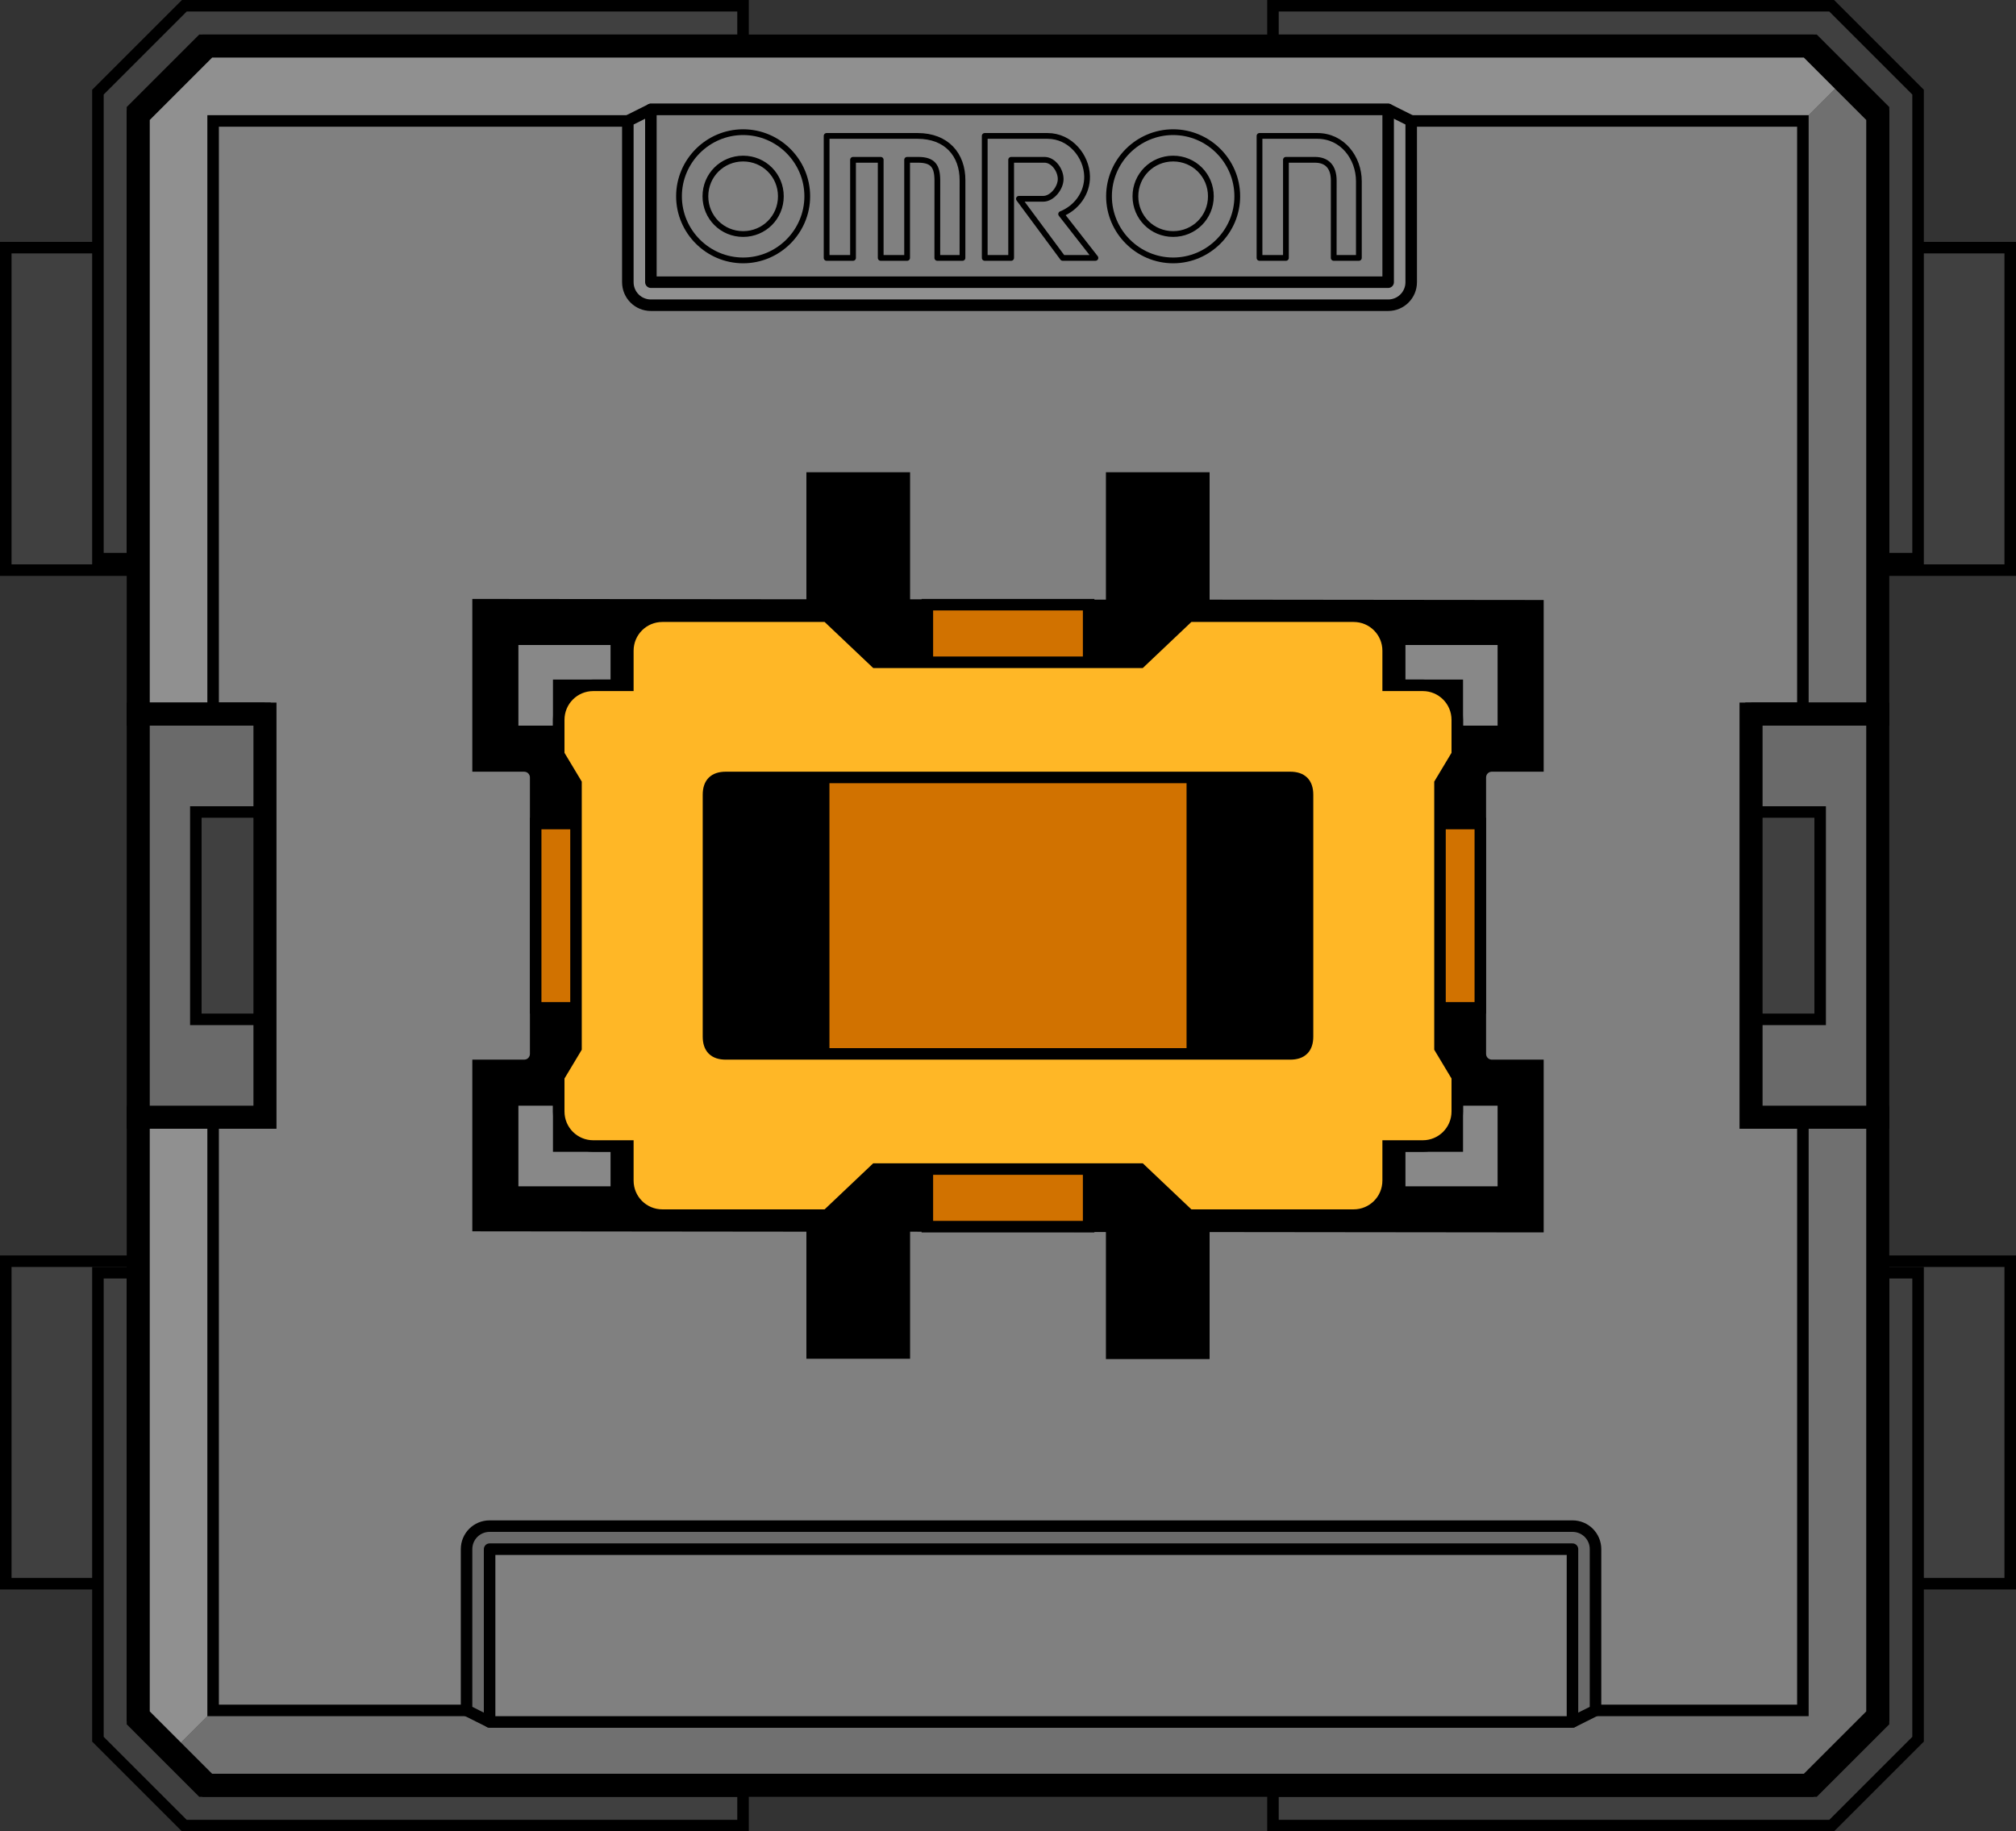
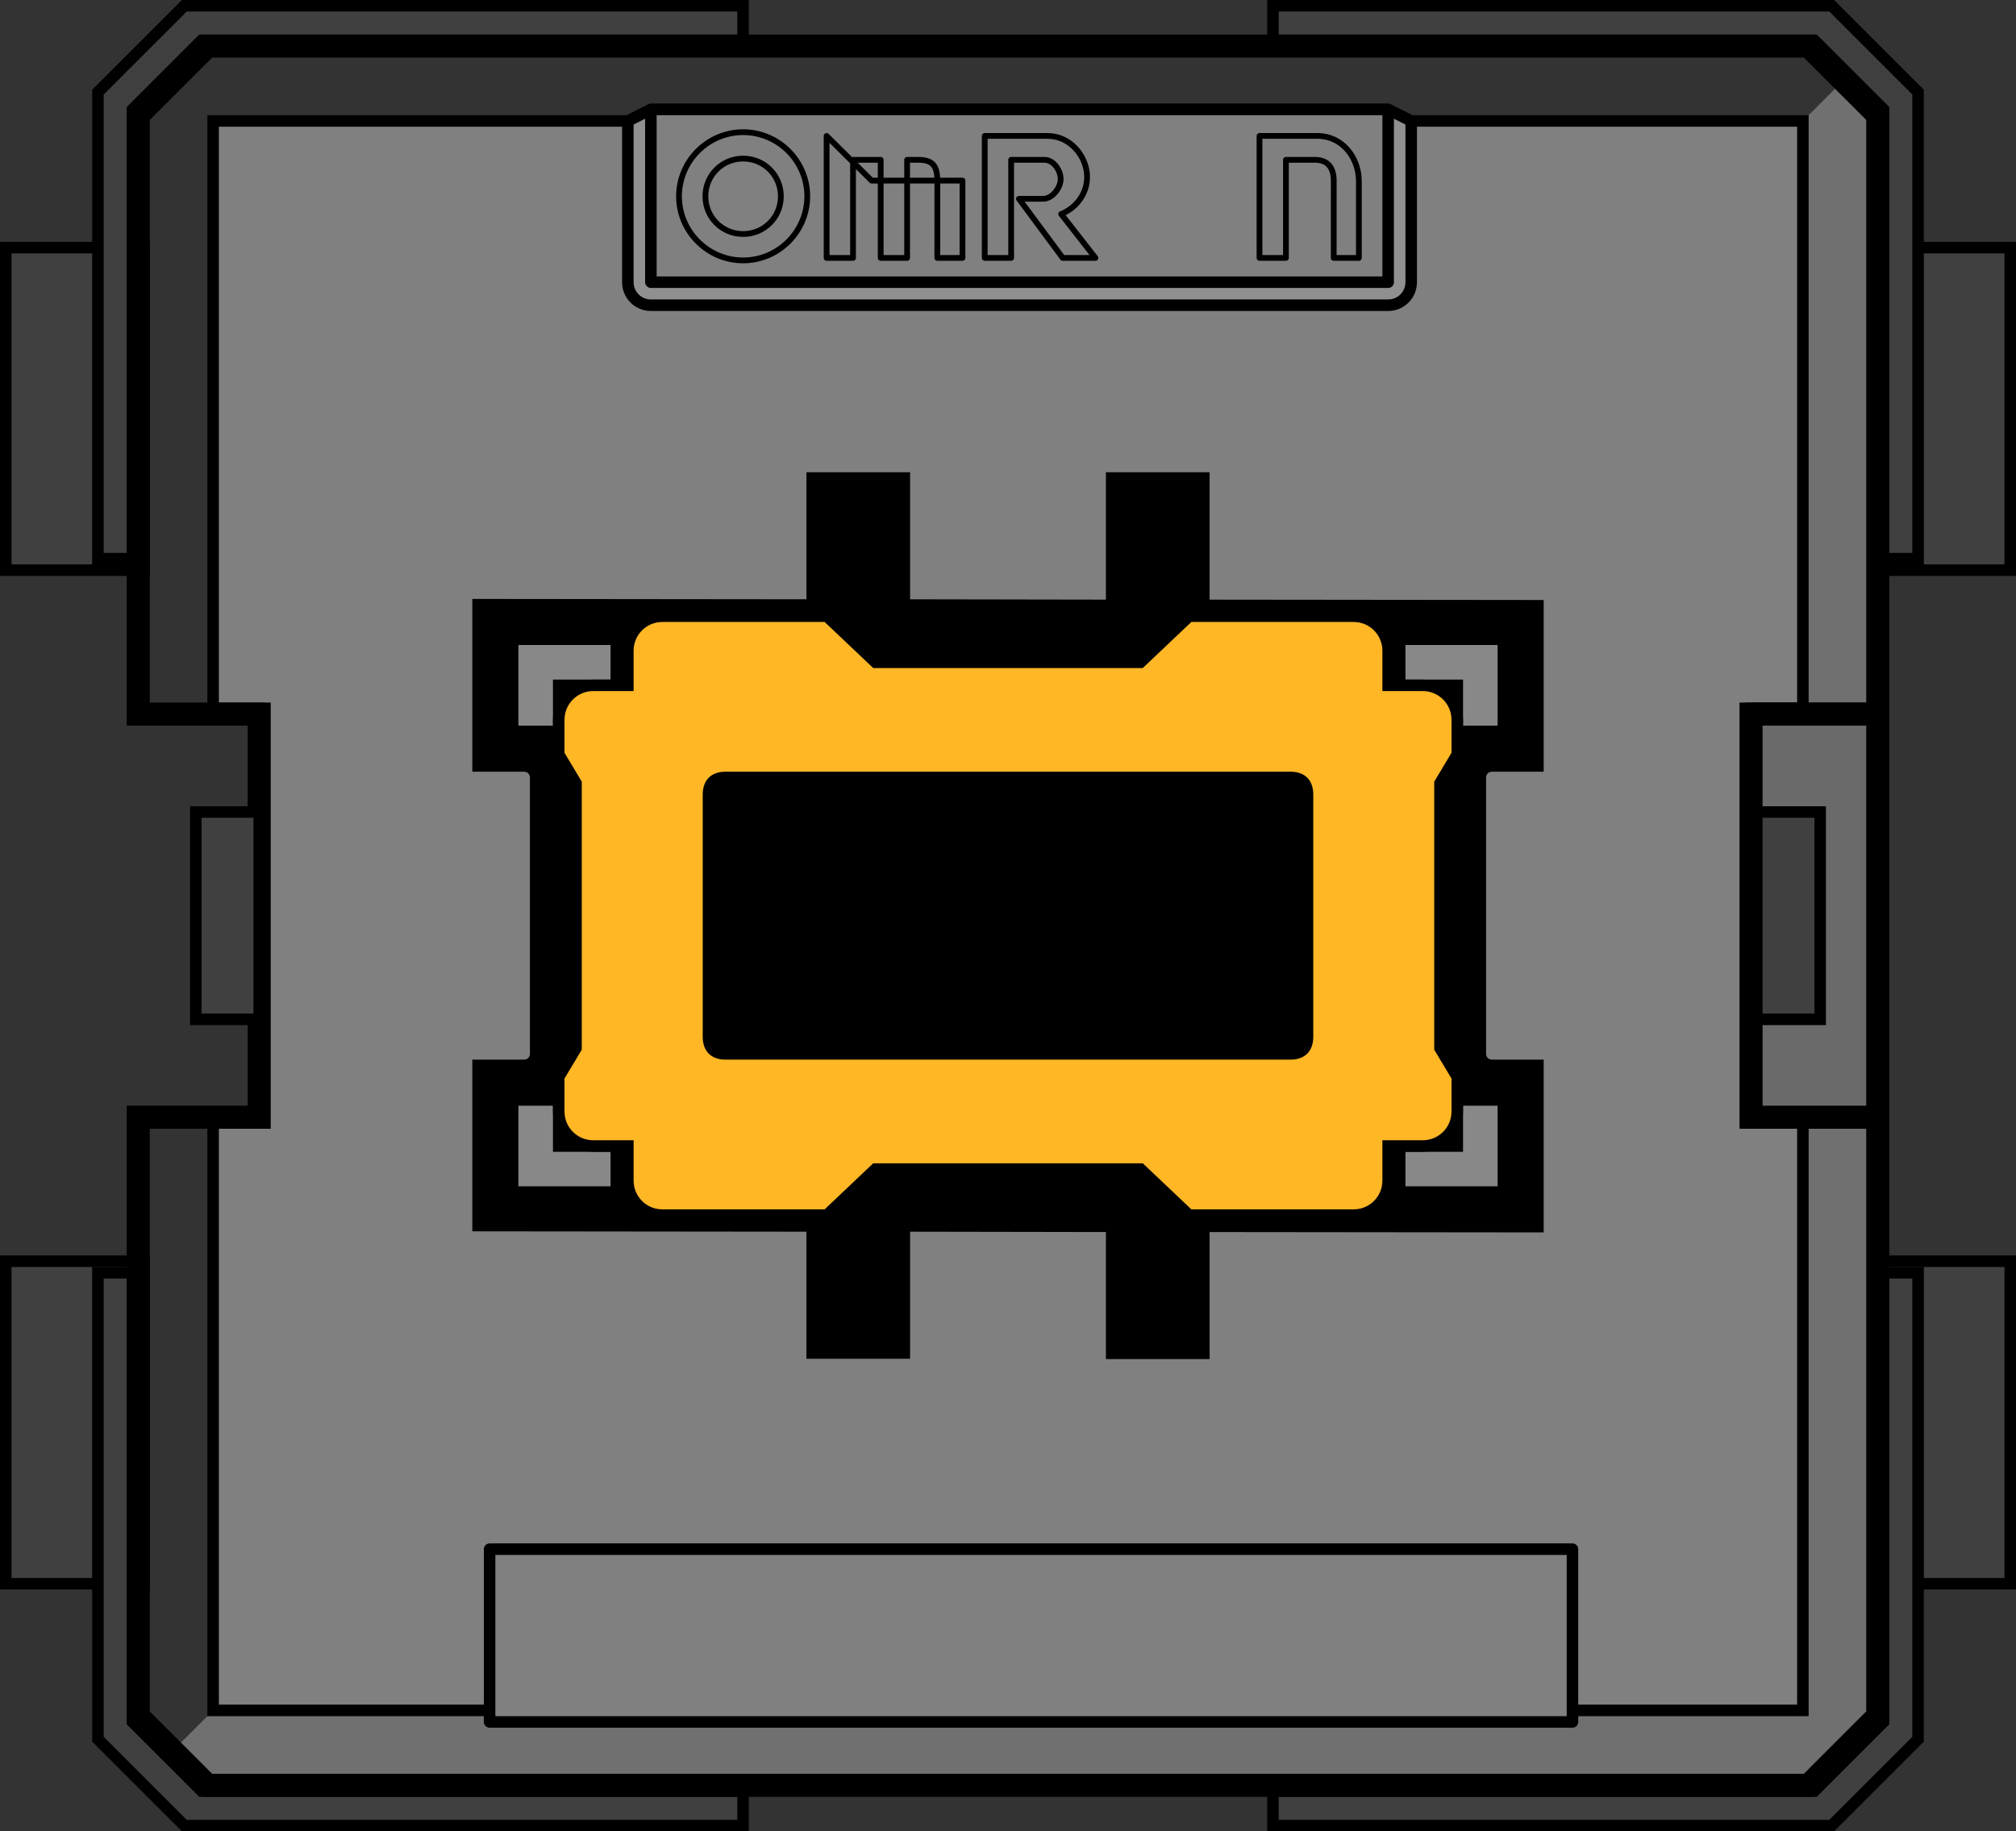
<svg xmlns="http://www.w3.org/2000/svg" xmlns:ns1="http://www.inkscape.org/namespaces/inkscape" xmlns:ns2="http://sodipodi.sourceforge.net/DTD/sodipodi-0.dtd" xmlns:xlink="http://www.w3.org/1999/xlink" width="175" height="159" id="svg2" version="1.1" ns1:version="0.48.2 r9819" ns2:docname="Switch recognition--Omron.svg">
  <rect width="100%" height="100%" fill="#333333" stroke="none" />
  <defs id="defs4" />
  <ns2:namedview id="base" pagecolor="#ffffff" bordercolor="#666666" borderopacity="1.0" ns1:pageopacity="0.0" ns1:pageshadow="2" ns1:zoom="1" ns1:cx="15.168456" ns1:cy="149.58413" ns1:document-units="px" ns1:current-layer="layer1" showgrid="false" borderlayer="true" ns1:window-width="1600" ns1:window-height="1138" ns1:window-x="-8" ns1:window-y="32" ns1:window-maximized="1" showguides="true" ns1:guide-bbox="true" fit-margin-top="0" fit-margin-left="0" fit-margin-right="0" fit-margin-bottom="0" showborder="false">
    <ns1:grid type="xygrid" id="grid3815" empspacing="2" visible="true" enabled="true" snapvisiblegridlinesonly="true" spacingx="0.5px" spacingy="0.5px" empcolor="#0000ff" empopacity="0.314" color="#00ff00" opacity="0.161" />
  </ns2:namedview>
  <g ns1:groupmode="layer" id="layer2" ns1:label="Bitmap 1" style="display:inline" transform="translate(0,-91)" />
  <g ns1:groupmode="layer" id="layer3" ns1:label="Bitmap 2" style="display:inline" transform="translate(0,-91)" />
  <g ns1:label="Vector" ns1:groupmode="layer" id="layer1" transform="translate(0,-893.362)" style="display:inline">
    <use height="250" width="175" transform="matrix(-1,0,0,1,175,88)" id="use3874" xlink:href="#rect3869" y="0" x="0" style="display:inline" />
    <use style="display:inline" x="0" y="0" xlink:href="#rect3869" id="use3871" transform="translate(0,88)" width="175" height="250" />
    <rect style="fill:#404040;fill-opacity:1;stroke:#000000;stroke-width:1;stroke-linecap:butt;stroke-linejoin:miter;stroke-miterlimit:4;stroke-opacity:1;stroke-dasharray:none;display:inline" id="rect3869" width="12" height="28" x="0.5" y="-942.862" transform="scale(1,-1)" />
    <use style="display:inline" x="0" y="0" xlink:href="#rect3869" id="use3876" transform="matrix(-1,0,0,-1,175,1857.724)" width="175" height="250" />
    <path style="font-size:medium;font-style:normal;font-variant:normal;font-weight:normal;font-stretch:normal;text-indent:0;text-align:start;text-decoration:none;line-height:normal;letter-spacing:normal;word-spacing:normal;text-transform:none;direction:ltr;block-progression:tb;writing-mode:lr-tb;text-anchor:start;baseline-shift:baseline;color:#000000;fill:#707070;fill-opacity:1;fill-rule:nonzero;stroke:none;stroke-width:8;marker:none;visibility:visible;display:inline;overflow:visible;enable-background:accumulate;font-family:Sans;-inkscape-font-specification:Sans" d="m 160.5,899.862 -4,4 0,51 7,0 0,-52 z m -4,91 0,51 -138,0 -4,4 3,3 140,0 6,-6 0,-52 z" id="path3995" ns1:connector-curvature="0" ns2:nodetypes="ccccccccccccccc" />
-     <path style="font-size:medium;font-style:normal;font-variant:normal;font-weight:normal;font-stretch:normal;text-indent:0;text-align:start;text-decoration:none;line-height:normal;letter-spacing:normal;word-spacing:normal;text-transform:none;direction:ltr;block-progression:tb;writing-mode:lr-tb;text-anchor:start;baseline-shift:baseline;color:#000000;fill:#909090;fill-opacity:1;fill-rule:nonzero;stroke:none;stroke-width:8;marker:none;visibility:visible;display:inline;overflow:visible;enable-background:accumulate;font-family:Sans;-inkscape-font-specification:Sans" d="m 17.5,896.862 -6,6 0,52 7,0 0,-51 138,0 4,-4 -3,-3 z m -6,94 0,52 3,3 4,-4 0,-51 z" id="rect3045" ns1:connector-curvature="0" ns2:nodetypes="ccccccccccccccc" />
    <path style="fill:#808080;fill-opacity:1;stroke:#000000;stroke-width:1;stroke-linecap:butt;stroke-linejoin:miter;stroke-miterlimit:4;stroke-opacity:1;stroke-dasharray:none" d="m 18.5,903.862 0,51 4,0 0,36 -4,0 0,51 138,0 0,-51 -4,0 0,-36 4,0 0,-51 z" id="rect3922" ns1:connector-curvature="0" ns2:nodetypes="ccccccccccccc" />
    <path style="fill:#000000;fill-opacity:1;stroke:#000000;stroke-width:1;stroke-linecap:butt;stroke-linejoin:miter;stroke-miterlimit:4;stroke-opacity:1;stroke-dasharray:none" d="m 70.5,934.862 0,11.031 -29,-0.031 0,14 4,0 c 0.554,0 1,0.446 1,1 l 0,24 c 0,0.554 -0.446,1 -1,1 l -4,0 0,13.906 29,0.031 0,11.031 8,0 0,-11.031 18,0.031 0,11.031 8,0 0,-11.031 29,0.031 0,-14 -4,0 c -0.554,0 -1,-0.446 -1,-1 l 0,-24 c 0,-0.554 0.446,-1 1,-1 l 4,0 0,-13.906 -29,-0.031 0,-11.062 -8,0 0,11.062 -18,-0.031 0,-11.031 -8,0 z" id="rect3832" ns1:connector-curvature="0" />
    <path style="fill:#404040;fill-opacity:1;stroke:#000000;stroke-opacity:1" d="m 64.5,893.862 -48.5,0 -7.5,7.5 0,40.5 3,-1.2e-4 0,-39 6,-6 47,1.2e-4 z" id="path3838" ns1:connector-curvature="0" ns2:nodetypes="ccccccccc" />
    <path style="fill:#ffffff;fill-opacity:0.532;stroke:#000000;stroke-width:1;stroke-linecap:butt;stroke-linejoin:miter;stroke-miterlimit:4;stroke-opacity:1;stroke-dasharray:none" d="m 44.5,956.862 0,-8 9,0 0,4 -5,0 0,4 z" id="path3854" ns1:connector-curvature="0" ns2:nodetypes="ccccccc" />
    <use x="0" y="0" xlink:href="#path3854" id="use3856" transform="matrix(-1,0,0,1,175,0)" width="175" height="250" style="fill:#ffffff;fill-opacity:0.532;stroke-width:1;stroke-miterlimit:4;stroke-dasharray:none" />
    <use height="250" width="175" transform="matrix(-1,0,0,-1,175,1945.724)" id="use3858" xlink:href="#path3854" y="0" x="0" style="fill:#ffffff;fill-opacity:0.532;stroke-width:1;stroke-miterlimit:4;stroke-dasharray:none" />
    <use x="0" y="0" xlink:href="#path3854" id="use3860" transform="matrix(1,0,0,-1,0,1945.724)" width="175" height="250" style="fill:#ffffff;fill-opacity:0.532;stroke-width:1;stroke-miterlimit:4;stroke-dasharray:none" />
-     <path style="fill:#d17200;fill-opacity:1;stroke:#000000;stroke-width:1;stroke-linecap:butt;stroke-linejoin:miter;stroke-miterlimit:4;stroke-opacity:1;stroke-dasharray:none;display:inline" d="m 80.5,945.862 0,11.581 -9,0 c 0,7.333 0,23.329 0,30.662 l 9,0 0,11.757 14,0 0,-11.757 9,0 c 0,-7.333 0,-23.329 0,-30.662 l -9,0 0,-11.581 z m -34,19 0,16 9.5,0 0,-16 z m 73.5,0 0,16 8.5,0 0,-16 z" id="rect3885" ns1:connector-curvature="0" ns2:nodetypes="ccccccccccccccccccccccc" />
    <path style="fill:#ffb726;fill-opacity:1;stroke:#000000;stroke-width:1;stroke-linecap:butt;stroke-linejoin:miter;stroke-miterlimit:4;stroke-opacity:1;stroke-dasharray:none" d="m 57.5,53.5 c -1.662,0 -3,1.338 -3,3 l 0,3 -3,0 c -1.662,0 -3,1.338 -3,3 l 0,3 1.5,2.5 0,23 -1.5,2.5 0,3 c 0,1.662 1.338,3 3,3 l 3,0 0,3 c 0,1.662 1.338,3 3,3 l 14.281,0 4.219,-4 23,0 4.219,4 14.281,0 c 1.662,0 3,-1.338 3,-3 l 0,-3 3,0 c 1.662,0 3,-1.338 3,-3 l 0,-3 -1.5,-2.5 0,-23 1.5,-2.5 0,-3 c 0,-1.662 -1.338,-3 -3,-3 l -3,0 0,-3 c 0,-1.662 -1.338,-3 -3,-3 l -14.281,0 L 99,57.5 l -23,0 L 71.781,53.5 z m 5.5,14 49,0 c 1,0 1.5,0.5 1.5,1.5 l 0,21 c 0,1 -0.5,1.5 -1.5,1.5 l -49,0 C 62,91.5 61.5,91 61.5,90 l 0,-21 c 0,-1 0.5,-1.5 1.5,-1.5 z" transform="translate(0,893.362)" id="rect3879" ns1:connector-curvature="0" ns2:nodetypes="sscsccccccscssccccsscsccccccscssccccssssssssss" />
    <use x="0" y="0" xlink:href="#path3838" id="use3927" transform="matrix(1,0,0,-1,0,1945.724)" width="175" height="250" />
    <use height="250" width="175" transform="matrix(-1,0,0,-1,175,1945.724)" id="use3929" xlink:href="#path3838" y="0" x="0" />
    <use x="0" y="0" xlink:href="#path3838" id="use3931" transform="matrix(-1,0,0,1,175,0)" width="175" height="250" />
    <path style="fill:none;stroke:#000000;stroke-width:2;stroke-linecap:butt;stroke-linejoin:miter;stroke-miterlimit:4;stroke-opacity:1;stroke-dasharray:none" d="m 18,897.362 -6,6 0,52 10.5,0 0,35 -10.5,0 0,52 6,6 139,0 6,-6 0,-52 -10.5,0 0,-35 10.5,0 0,-52 -6,-6 z" id="path3997" ns1:connector-curvature="0" ns2:nodetypes="ccccccccccccccccc" />
    <rect y="955.362" x="152" height="35" width="11" id="rect4084" style="fill:#6a6a6a;fill-opacity:1;stroke:#000000;stroke-width:2;stroke-linecap:round;stroke-linejoin:miter;stroke-miterlimit:4;stroke-opacity:1;stroke-dasharray:none;display:inline" />
-     <rect style="fill:#6a6a6a;fill-opacity:1;stroke:#000000;stroke-width:2;stroke-linecap:round;stroke-linejoin:miter;stroke-miterlimit:4;stroke-opacity:1;stroke-dasharray:none;display:inline" id="rect4082" width="11" height="35" x="12" y="955.362" />
    <path style="fill:#909090;fill-opacity:1;stroke:#000000;stroke-width:1;stroke-linecap:round;stroke-linejoin:round;stroke-miterlimit:4;stroke-opacity:1" d="m 56.5,902.862 64,0 2,1 0,14 c 0,1.108 -0.892,2 -2,2 l -64,0 c -1.108,0 -2,-0.892 -2,-2 l -4e-6,-14 z" id="rect4088" ns1:connector-curvature="0" ns2:nodetypes="cccsssscc" />
    <rect style="fill:#808080;fill-opacity:1;stroke:#000000;stroke-width:1;stroke-linecap:round;stroke-linejoin:round;stroke-miterlimit:4;stroke-opacity:1;stroke-dasharray:none" id="rect4090" width="64" height="15" x="56.5" y="902.862" />
    <path style="font-size:medium;font-style:normal;font-variant:normal;font-weight:normal;font-stretch:normal;text-indent:0;text-align:start;text-decoration:none;line-height:normal;letter-spacing:normal;word-spacing:normal;text-transform:none;direction:ltr;block-progression:tb;writing-mode:lr-tb;text-anchor:start;baseline-shift:baseline;color:#000000;fill:none;stroke:#000000;stroke-width:0.5;stroke-linecap:round;stroke-linejoin:round;stroke-miterlimit:4;stroke-opacity:1;stroke-dasharray:none;marker:none;visibility:visible;display:inline;overflow:visible;enable-background:accumulate;font-family:Sans;-inkscape-font-specification:Sans" d="m 64.508,904.837 c -3.062,0 -5.567,2.506 -5.567,5.567 0,3.062 2.506,5.567 5.567,5.567 3.062,0 5.567,-2.506 5.567,-5.567 0,-3.062 -2.506,-5.567 -5.567,-5.567 z m 0,2.293 c 1.823,0 3.275,1.452 3.275,3.275 0,1.823 -1.452,3.275 -3.275,3.275 -1.823,0 -3.275,-1.452 -3.275,-3.275 0,-1.823 1.452,-3.275 3.275,-3.275 z" id="path3019" ns1:connector-curvature="0" />
-     <path ns1:connector-curvature="0" style="fill:none;stroke:#000000;stroke-width:0.5;stroke-linecap:round;stroke-linejoin:round;stroke-miterlimit:4;stroke-opacity:1;stroke-dasharray:none;display:inline" d="m 71.755,905.163 0,10.591 2.293,0 0,-8.517 2.402,0 0,8.517 2.293,0 0,-8.517 0.983,0 c 1.253,0.009 1.638,0.546 1.641,1.795 l -0.003,6.722 2.184,0 0.003,-6.712 c 0.017,-2.258 -1.388,-3.88 -3.907,-3.88 l -0.901,0 -2.047,0 -2.648,0 -0.225,0 -2.068,0 z" id="rect3789" />
+     <path ns1:connector-curvature="0" style="fill:none;stroke:#000000;stroke-width:0.5;stroke-linecap:round;stroke-linejoin:round;stroke-miterlimit:4;stroke-opacity:1;stroke-dasharray:none;display:inline" d="m 71.755,905.163 0,10.591 2.293,0 0,-8.517 2.402,0 0,8.517 2.293,0 0,-8.517 0.983,0 c 1.253,0.009 1.638,0.546 1.641,1.795 l -0.003,6.722 2.184,0 0.003,-6.712 l -0.901,0 -2.047,0 -2.648,0 -0.225,0 -2.068,0 z" id="rect3789" />
    <path style="fill:none;stroke:#000000;stroke-width:0.5;stroke-linecap:round;stroke-linejoin:round;stroke-miterlimit:4;stroke-opacity:1;stroke-dasharray:none;display:inline" d="m 85.48,905.163 0,10.591 2.293,0 0,-8.517 c 0,0 1.929,0 2.893,0 0.774,0 1.406,0.898 1.406,1.672 0,0.774 -0.741,1.713 -1.515,1.713 l -2.109,0 3.801,5.132 2.839,0 -2.975,-3.808 c 1.323,-0.527 2.287,-1.804 2.252,-3.289 -0.041,-1.747 -1.471,-3.494 -3.426,-3.494 z" id="rect3793" ns1:connector-curvature="0" ns2:nodetypes="ccccsssccccssc" />
-     <path style="font-size:medium;font-style:normal;font-variant:normal;font-weight:normal;font-stretch:normal;text-indent:0;text-align:start;text-decoration:none;line-height:normal;letter-spacing:normal;word-spacing:normal;text-transform:none;direction:ltr;block-progression:tb;writing-mode:lr-tb;text-anchor:start;baseline-shift:baseline;color:#000000;fill:none;stroke:#000000;stroke-width:0.5;stroke-linecap:round;stroke-linejoin:round;stroke-miterlimit:4;stroke-opacity:1;stroke-dasharray:none;marker:none;visibility:visible;display:inline;overflow:visible;enable-background:accumulate;font-family:Sans;-inkscape-font-specification:Sans" d="m 101.835,904.837 c -3.062,0 -5.567,2.506 -5.567,5.567 0,3.062 2.506,5.567 5.567,5.567 3.062,0 5.567,-2.506 5.567,-5.567 0,-3.062 -2.506,-5.567 -5.567,-5.567 z m 0,2.293 c 1.823,0 3.275,1.452 3.275,3.275 0,1.823 -1.452,3.275 -3.275,3.275 -1.823,0 -3.275,-1.452 -3.275,-3.275 0,-1.823 1.452,-3.275 3.275,-3.275 z" id="use3795" ns1:connector-curvature="0" />
    <path style="fill:none;stroke:#000000;stroke-width:0.5;stroke-linecap:round;stroke-linejoin:round;stroke-miterlimit:4;stroke-opacity:1;stroke-dasharray:none;display:inline" d="m 109.332,905.163 0,10.591 2.293,0 0,-8.517 2.511,0 c 1.092,0 1.638,0.655 1.641,1.795 l -0.003,6.722 2.184,0 0,-6.66 c -0.003,-2.023 -1.419,-3.931 -3.603,-3.931 z" id="rect3797" ns1:connector-curvature="0" ns2:nodetypes="ccccsccccsc" />
-     <path style="fill:#6a6a6a;fill-opacity:1;stroke:#000000;stroke-width:1;stroke-linecap:round;stroke-linejoin:round;stroke-miterlimit:4;stroke-opacity:1" d="m 136.5,1025.862 -94,0 c -1.108,0 -2,0.892 -2,2 l 0,14 2,1 94,0 2,-1 0,-14 c 0,-1.108 -0.892,-2 -2,-2 z" id="rect4092" ns1:connector-curvature="0" ns2:nodetypes="sssccccss" />
    <rect y="1027.862" x="-136.5" height="15" width="94" id="rect4094" style="fill:#808080;fill-opacity:1;stroke:#000000;stroke-width:1;stroke-linecap:round;stroke-linejoin:round;stroke-miterlimit:4;stroke-opacity:1;stroke-dasharray:none" transform="scale(-1,1)" />
    <rect style="fill:#404040;fill-opacity:1;stroke:#000000;stroke-width:1;stroke-linecap:round;stroke-linejoin:miter;stroke-miterlimit:4;stroke-opacity:1;stroke-dasharray:none;display:inline" id="rect4096" width="5.5" height="18" x="17" y="963.862" />
    <use x="0" y="0" xlink:href="#rect4096" id="use4108" transform="translate(135.5,1.646875e-4)" width="175" height="159" />
  </g>
</svg>